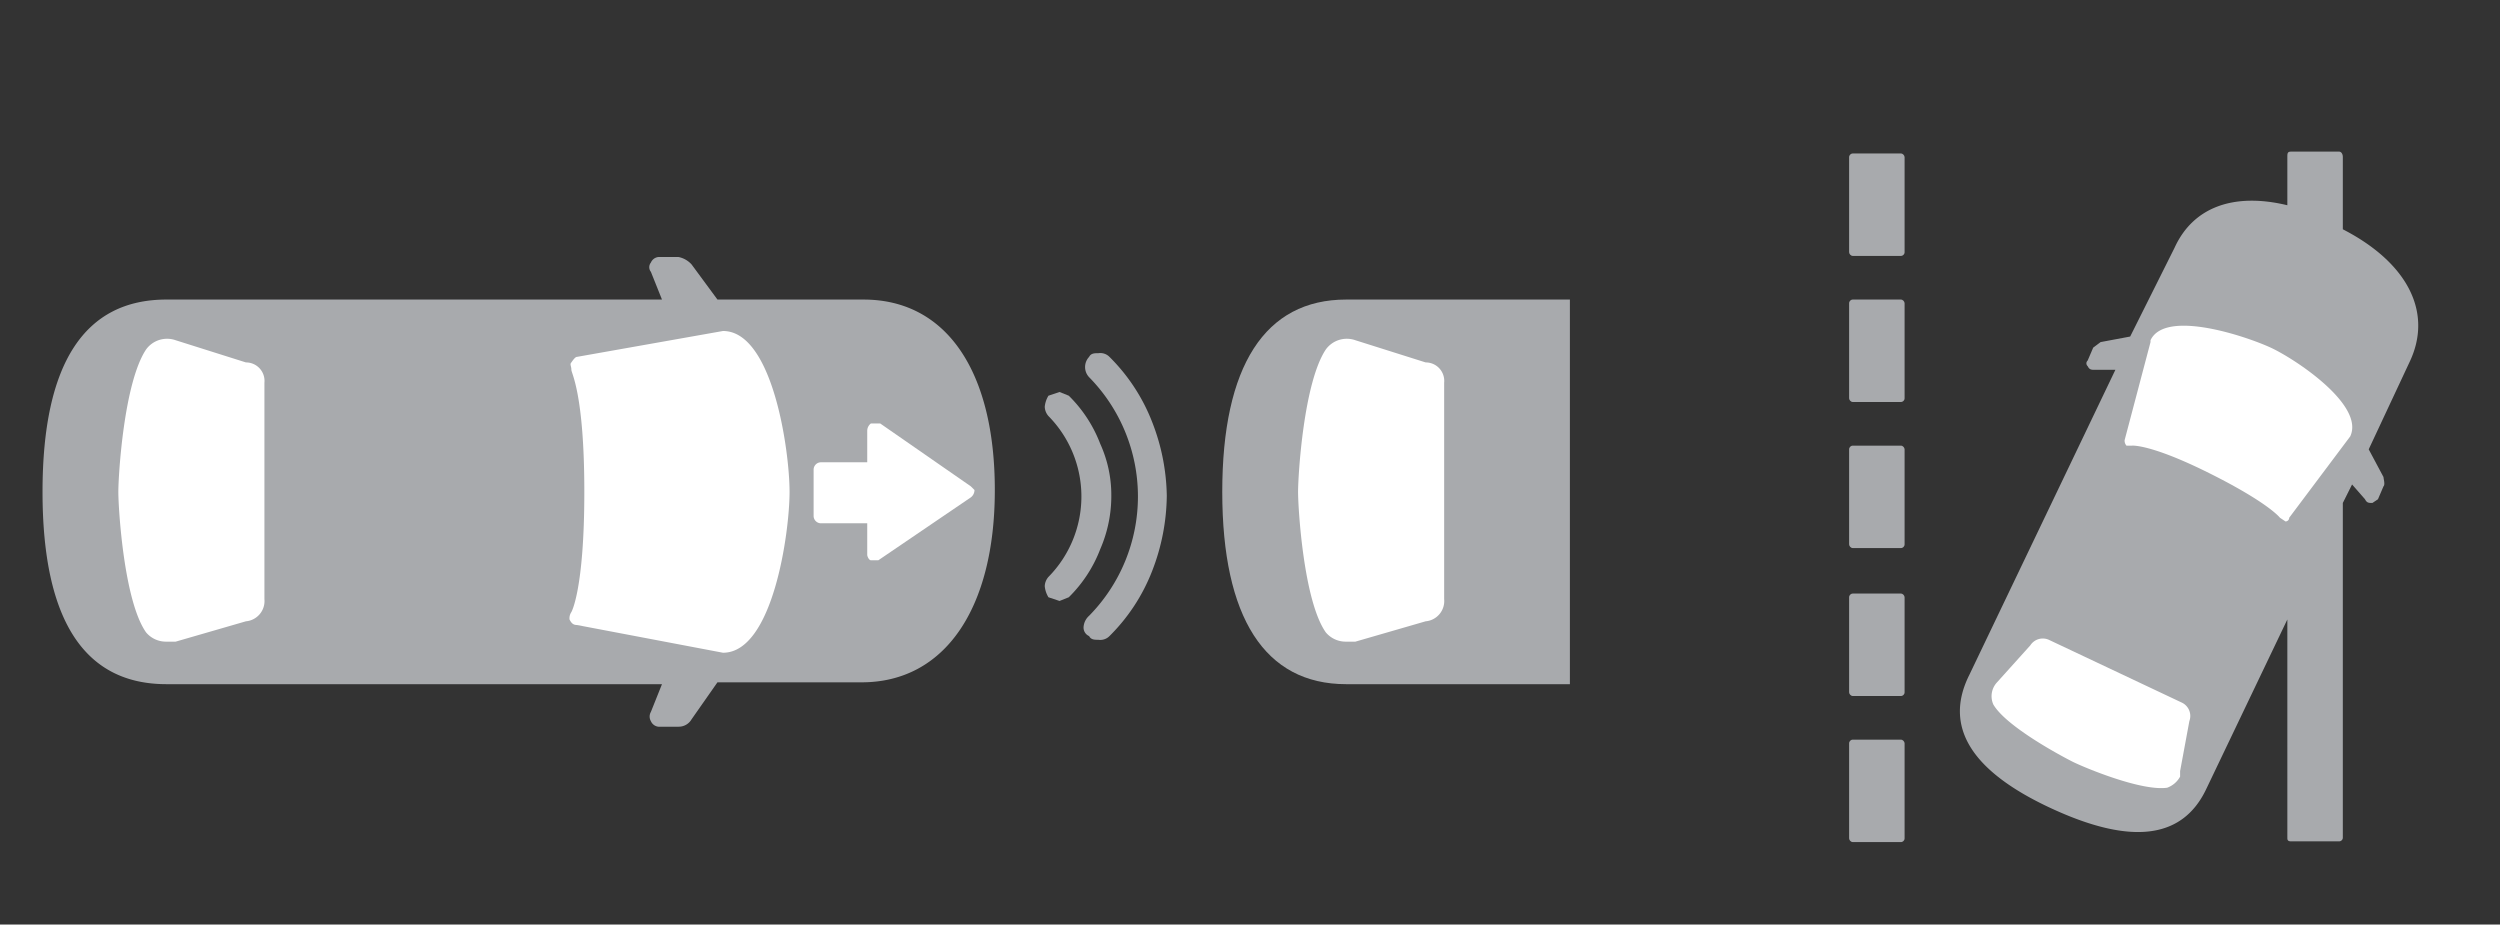
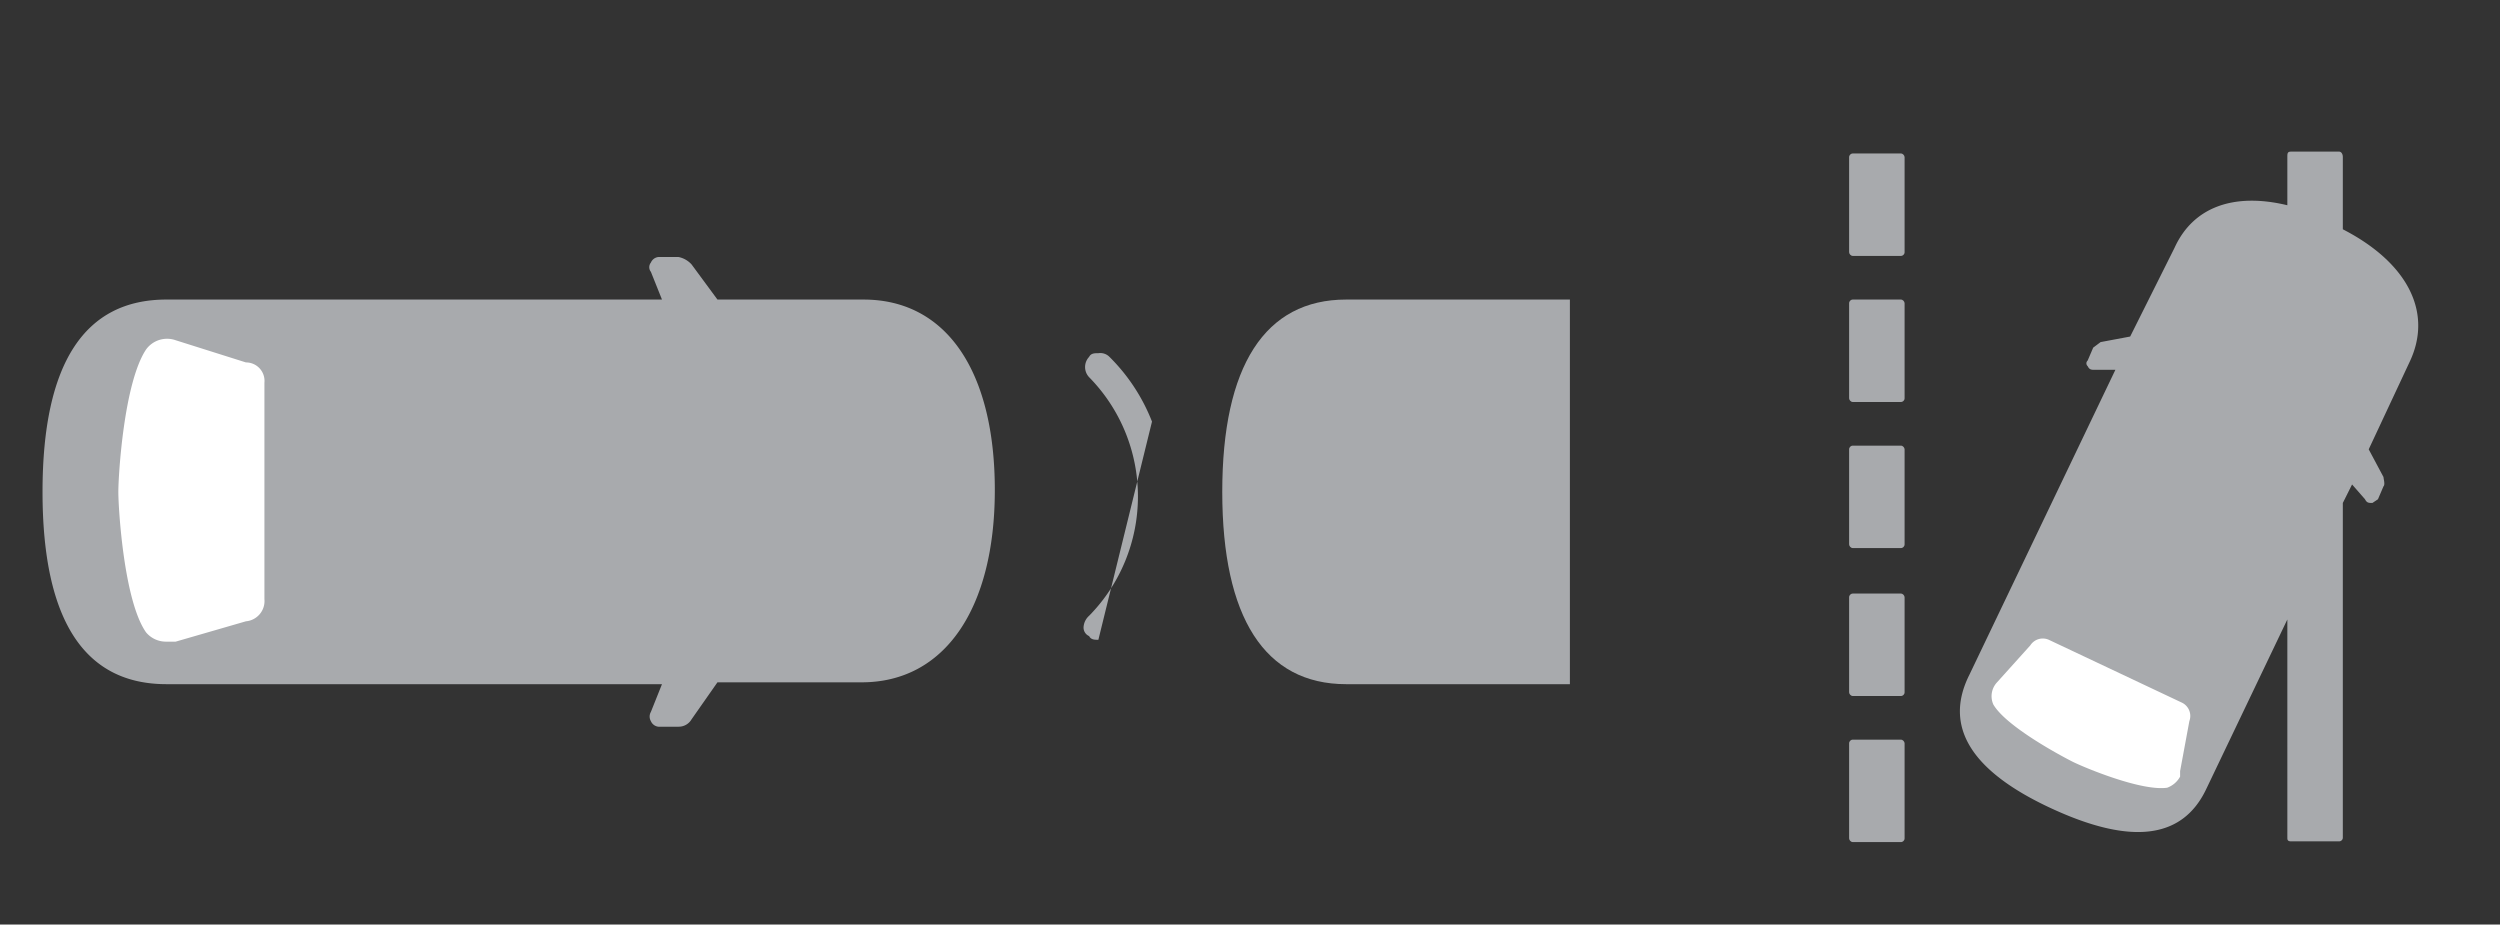
<svg xmlns="http://www.w3.org/2000/svg" id="Layer_1" data-name="Layer 1" viewBox="0 0 135.2 50">
  <rect x="0" y="0" width="135.2" height="50" fill="#333333" stroke="none" />
  <defs>
    <style>.cls-1{fill:#a8aaad;}.cls-2{fill:#fff;}</style>
  </defs>
  <path class="cls-1" d="M84.9,37H72.8c-4.4,0-6.7-3.6-6.7-10.4s2.3-10.4,6.7-10.4H84.9Z" />
-   <path class="cls-2" d="M78.1,32.3V20.7a1,1,0,0,0-1-1.1l-3.8-1.2a1.4,1.4,0,0,0-1.6.5c-1.2,1.8-1.5,6.8-1.5,7.7s.3,5.9,1.5,7.6a1.4,1.4,0,0,0,1.1.5h.5l3.8-1.1a1.1,1.1,0,0,0,1-1.2Z" />
-   <path class="cls-1" d="M62.3,22.8A10.1,10.1,0,0,0,60,19.3a.7.7,0,0,0-.6-.2c-.2,0-.4,0-.5.2a.8.8,0,0,0,0,1.1,9.2,9.2,0,0,1,0,12.9.9.9,0,0,0-.3.6.5.5,0,0,0,.3.5c.1.2.3.2.5.2a.7.7,0,0,0,.6-.2,10.1,10.1,0,0,0,2.3-3.5,11.5,11.5,0,0,0,.8-4.1,11.4,11.4,0,0,0-.8-4" />
-   <path class="cls-1" d="M60.1,26.8a6.7,6.7,0,0,0-.6-2.8,7.3,7.3,0,0,0-1.7-2.6l-.5-.2-.6.2a1.4,1.4,0,0,0-.2.6.8.8,0,0,0,.2.5,6.2,6.2,0,0,1,0,8.7.8.8,0,0,0-.2.5,1.4,1.4,0,0,0,.2.6l.6.2.5-.2a7.3,7.3,0,0,0,1.7-2.6,7.2,7.2,0,0,0,.6-2.9" />
+   <path class="cls-1" d="M62.3,22.8A10.1,10.1,0,0,0,60,19.3a.7.7,0,0,0-.6-.2c-.2,0-.4,0-.5.2a.8.8,0,0,0,0,1.1,9.2,9.2,0,0,1,0,12.9.9.9,0,0,0-.3.6.5.5,0,0,0,.3.5c.1.2.3.2.5.2" />
  <path class="cls-1" d="M46.7,16.2H38.8l-1.4-1.9a1.3,1.3,0,0,0-.7-.4H35.6a.5.5,0,0,0-.4.3.4.4,0,0,0,0,.5l.6,1.5H9c-4.4,0-6.7,3.4-6.7,10.4S4.6,37,9,37H35.8l-.6,1.5a.5.5,0,0,0,0,.5.5.5,0,0,0,.4.3h1.1a.8.8,0,0,0,.7-.4l1.4-2h7.8c4.5,0,7.2-4,7.2-10.4s-2.6-10.3-7.1-10.3Z" />
  <path class="cls-2" d="M14.3,32.3V20.7a1,1,0,0,0-1-1.1L9.5,18.4a1.4,1.4,0,0,0-1.6.5c-1.2,1.8-1.5,6.8-1.5,7.7s.3,5.9,1.5,7.6a1.4,1.4,0,0,0,1.1.5h.5l3.8-1.1a1.1,1.1,0,0,0,1-1.2Z" />
-   <path class="cls-2" d="M39.1,17.9l-7.9,1.4q-.1,0-.3.3c-.1.1,0,.2,0,.4s.7,1.3.7,6.6-.7,6.5-.7,6.5a.6.6,0,0,0-.1.4c.1.2.2.3.4.3l7.9,1.5c2.7,0,3.6-6.5,3.6-8.7s-.9-8.7-3.6-8.7Z" />
-   <path class="cls-2" d="M52.5,26.3l-4.9-3.4h-.5a.5.5,0,0,0-.2.4v1.7H44.4a.4.4,0,0,0-.4.4v2.5a.4.4,0,0,0,.4.4h2.5v1.7c0,.1.1.3.2.3h.4l5-3.4a.5.5,0,0,0,.2-.4Z" />
  <path class="cls-1" d="M126.7,12.4V8.5c0-.2-.1-.3-.2-.3h-2.6c-.2,0-.2.1-.2.3v2.6c-2.9-.7-5.1.1-6.1,2.3l-2.4,4.8-1.6.3-.4.3-.3.7a.2.2,0,0,0,0,.3c.1.2.2.2.4.2h1.1l-7.9,16.5c-1.4,2.8.1,5.2,4.4,7.2s7.1,1.7,8.4-1l4.4-9.2V45.3c0,.1,0,.2.2.2h2.6a.2.2,0,0,0,.2-.2V27.2l.5-1,.7.8c.1.2.2.2.4.2l.3-.2.3-.7c.1-.1,0-.4,0-.5l-.8-1.5,2.2-4.7C131.6,16.9,130.2,14.2,126.7,12.4Z" />
-   <path class="cls-2" d="M116.3,18.5l-1.4,5.3a.4.4,0,0,0,.1.3h.3s1-.1,4.2,1.5,3.8,2.4,3.8,2.4l.3.2a.2.2,0,0,0,.2-.2l3.3-4.4c.8-1.7-3-4.2-4.3-4.8s-5.7-2.1-6.5-.4Z" />
  <path class="cls-2" d="M118,38l-7.2-3.4a.8.8,0,0,0-1,.3l-1.8,2a1.1,1.1,0,0,0-.2,1.2c.7,1.2,3.7,2.8,4.3,3.1s3.7,1.6,5.1,1.4a1.3,1.3,0,0,0,.7-.6v-.3l.5-2.7a.8.8,0,0,0-.4-1Z" />
  <rect class="cls-1" x="100" y="8.3" width="3" height="5.54" rx="0.2" />
  <rect class="cls-1" x="100" y="16.2" width="3" height="5.54" rx="0.2" />
  <rect class="cls-1" x="100" y="24.1" width="3" height="5.54" rx="0.2" />
  <rect class="cls-1" x="100" y="32.1" width="3" height="5.54" rx="0.2" />
  <rect class="cls-1" x="100" y="40" width="3" height="5.54" rx="0.2" />
</svg>